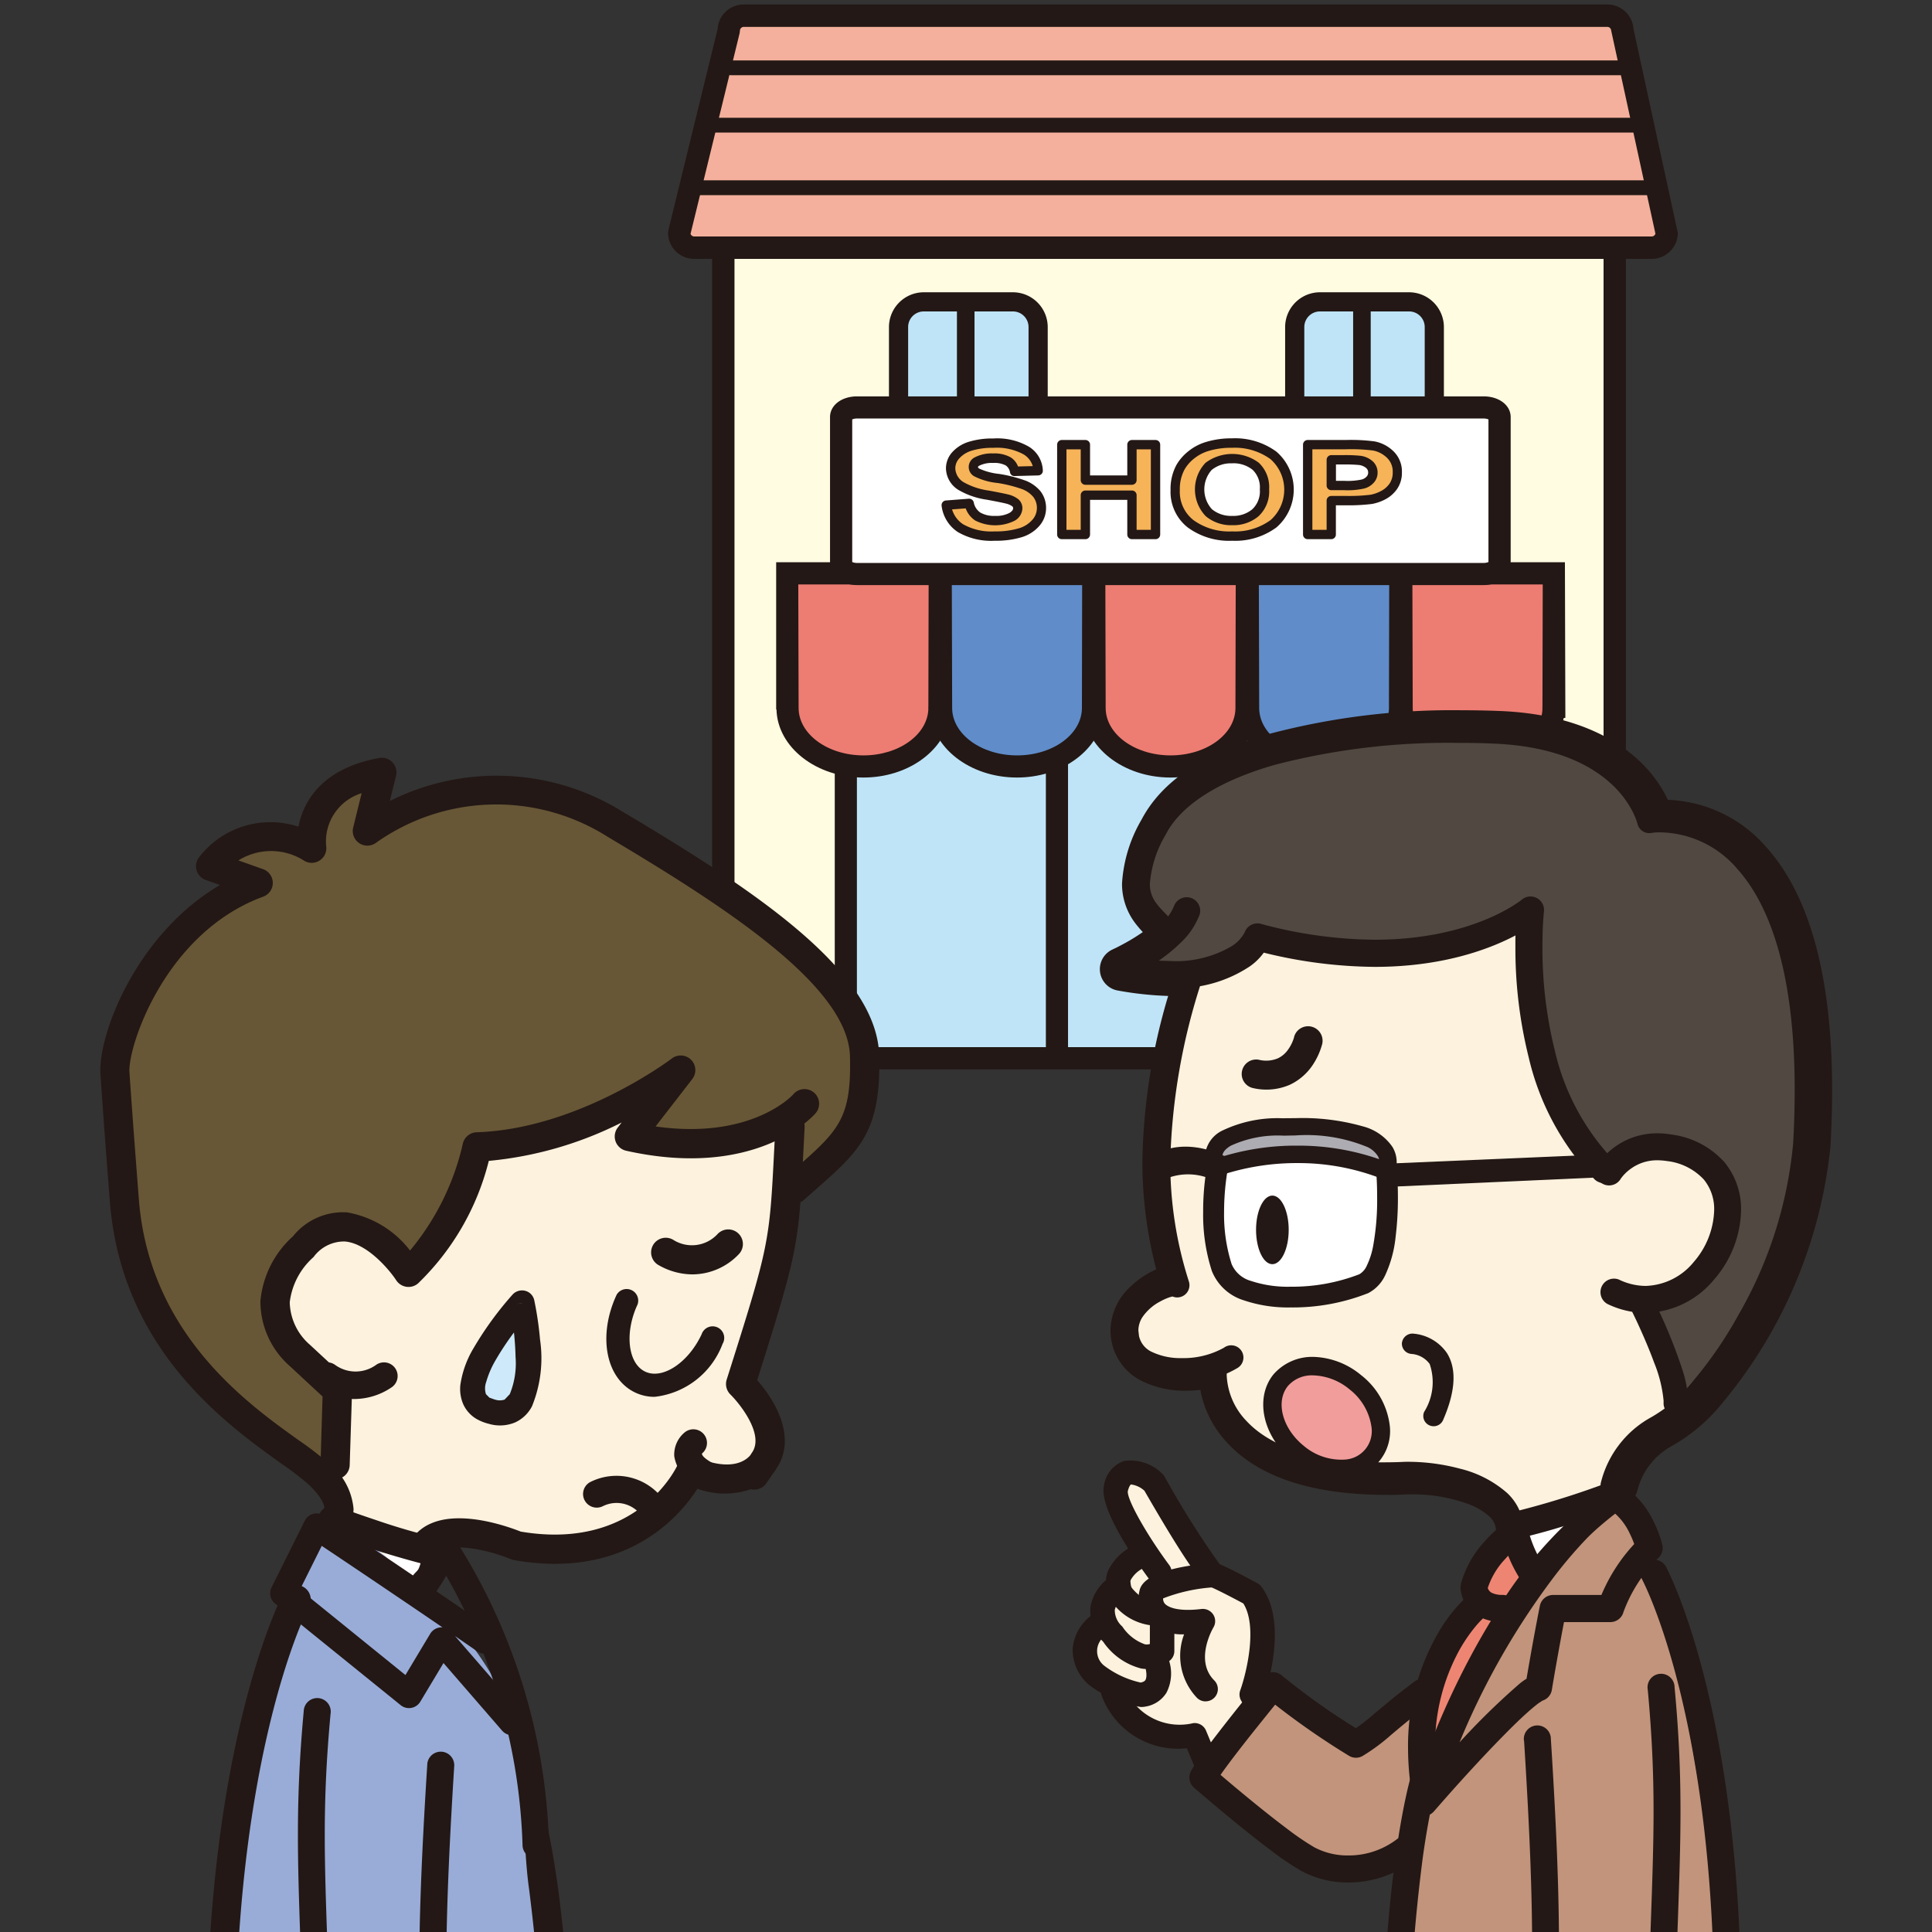
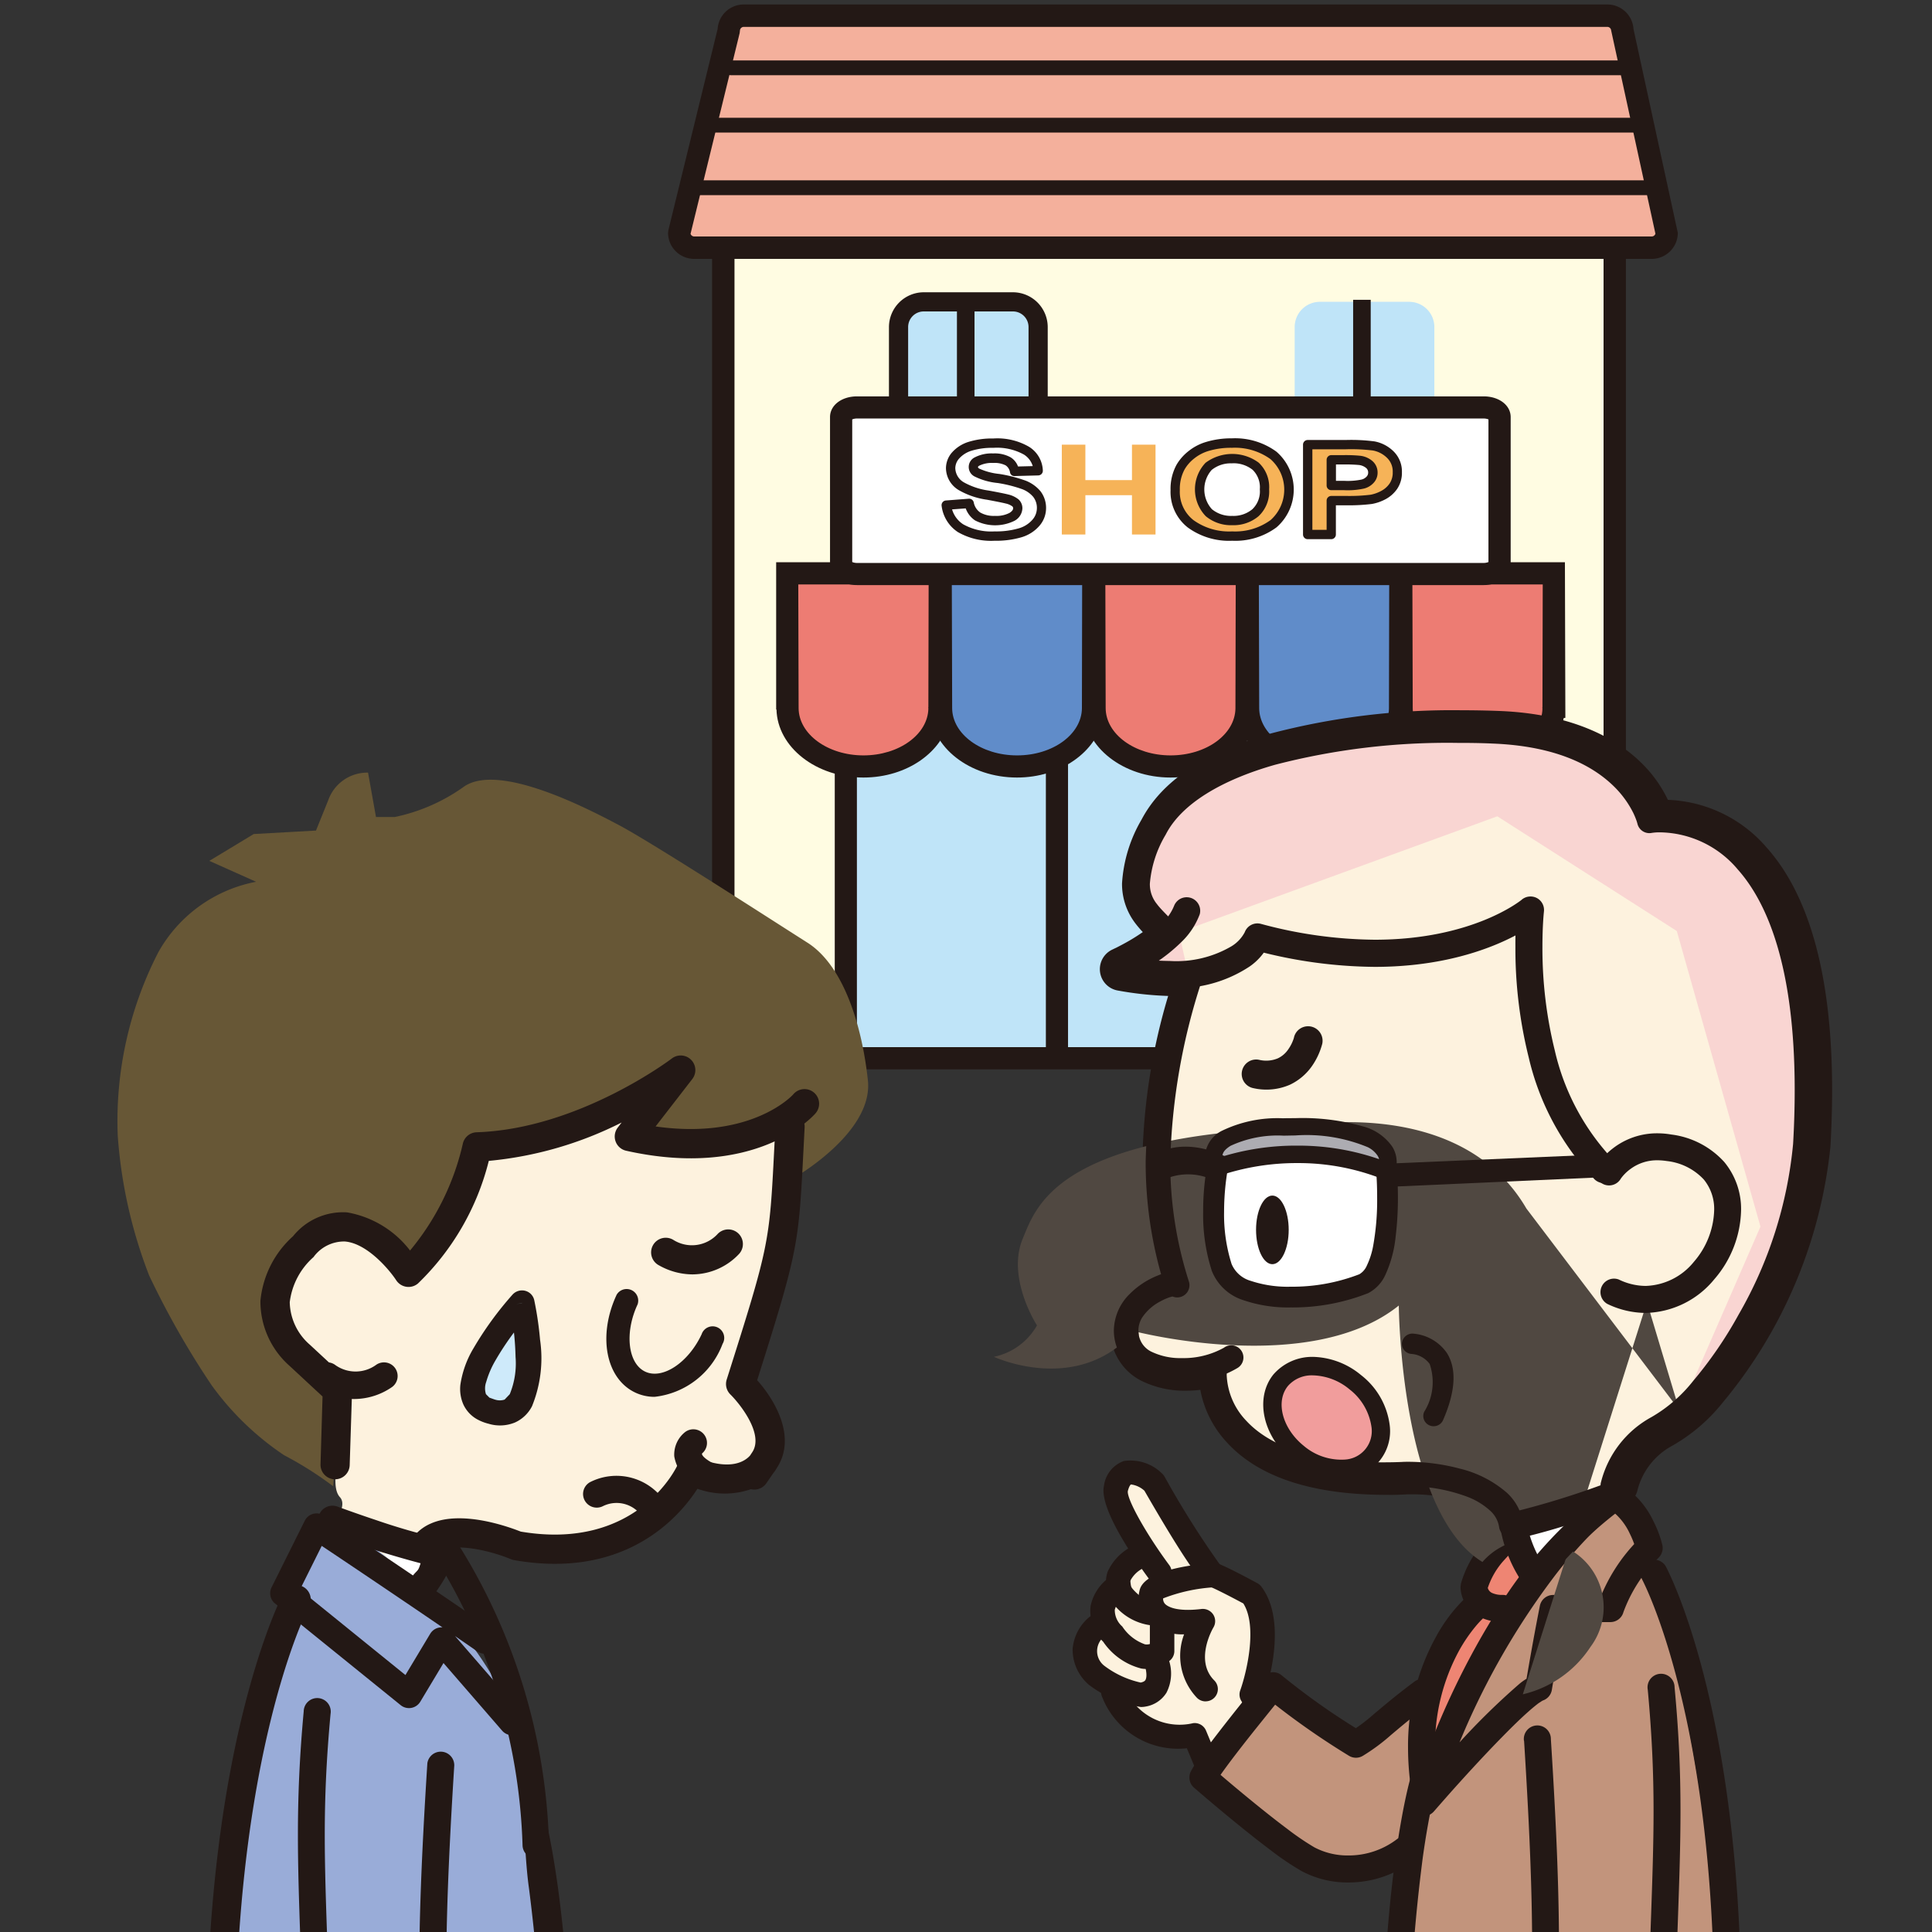
<svg xmlns="http://www.w3.org/2000/svg" width="100" height="100" viewBox="0 0 100 100">
  <rect x="0" y="0" width="100" height="100" fill="#333333" stroke="none" />
  <defs>
    <style>.a{fill:none;}.b{clip-path:url(#a);}.c{fill:#fffce2;}.d{fill:#231815;}.e{fill:#bfe4f8;}.f{fill:#ed7c73;}.g{fill:#608cc9;}.h{fill:#fff;}.i{fill:#f4b09c;}.j{fill:#f9d5d2;}.k{fill:#fdf2de;}.l{fill:#c2947c;}.m{fill:#ee8573;}.n{fill:#504841;}.o{fill:#adacb2;}.p{fill:#f19d9c;}.q{fill:#675736;}.r{fill:#ceeafa;}.s{fill:#99acd8;}.t{fill:#f6b358;}</style>
    <clipPath id="a">
      <rect class="a" x="5.074" width="89.853" height="100" />
    </clipPath>
  </defs>
  <title>img_ms-ippan02_01</title>
  <g class="b">
    <path class="c" d="M38.2,7.018H82.811a.768.768,0,0,1,.768.768V53.877a.765.765,0,0,1-.765.765H38.2a.765.765,0,0,1-.765-.765V7.783A.765.765,0,0,1,38.2,7.018Z" />
    <path class="d" d="M82.813,55.221H38.205a1.348,1.348,0,0,1-1.348-1.344V7.782a1.348,1.348,0,0,1,1.348-1.344H82.813a1.346,1.346,0,0,1,1.345,1.344v46.1A1.346,1.346,0,0,1,82.813,55.221ZM38.205,7.6a.187.187,0,0,0-.188.185v46.1a.185.185,0,0,0,.188.186H82.813A.185.185,0,0,0,83,53.877V7.782a.185.185,0,0,0-.186-.185Z" />
    <rect class="e" x="43.779" y="33.731" width="33.054" height="21.046" />
    <path class="d" d="M77.407,55.35h-34.2V33.158h34.2ZM44.353,54.2H76.259v-19.9H44.353Z" />
    <rect class="d" x="54.134" y="35.35" width="1.147" height="18.888" />
    <rect class="d" x="64.792" y="35.35" width="1.147" height="18.888" />
    <path class="f" d="M48.638,29.678H40.745v7.045l.031-.326a2.207,2.207,0,0,0-.016.245c0,1.675,1.76,3.03,3.931,3.03s3.932-1.355,3.932-3.03c0-.083.01.081,0,0l.015-.081Z" />
    <path class="d" d="M44.691,40.245c-2.45,0-4.449-1.571-4.5-3.52h-.017V29.1h9.04l.023,8.055-.086.013C48.826,38.909,46.95,40.245,44.691,40.245Zm-3.355-3.681c0,.027,0,.052,0,.079,0,1.354,1.506,2.456,3.358,2.456,1.836,0,3.333-1.084,3.358-2.423l-.006-.049.006-.036.014-6.34H41.319Z" />
    <path class="g" d="M56.584,29.678H48.692v7.045l.031-.326a2.207,2.207,0,0,0-.017.245c0,1.675,1.761,3.03,3.933,3.03s3.932-1.355,3.932-3.03c0-.083.007.081,0,0l.013-.081Z" />
    <path class="d" d="M52.639,40.245c-2.451,0-4.451-1.571-4.505-3.52h-.016V29.1h9.04l.014,8.072-.079.009C56.764,38.916,54.892,40.245,52.639,40.245Zm-3.356-3.681c0,.027,0,.052,0,.079,0,1.354,1.507,2.456,3.359,2.456S55.979,38.01,56,36.667l0-.045,0-.025.012-6.346H49.266Z" />
    <path class="f" d="M64.532,29.678H56.639v7.045l.028-.326c-.007.081-.015.162-.015.245,0,1.675,1.762,3.03,3.933,3.03s3.932-1.355,3.932-3.03c0-.083.009.081,0,0l.015-.081Z" />
    <path class="d" d="M60.585,40.245c-2.451,0-4.451-1.572-4.505-3.52h-.015V29.1h9.04L65.1,36.663v0l.027.507-.082.01C64.715,38.913,62.841,40.245,60.585,40.245Zm-3.356-3.69c0,.028,0,.057,0,.088,0,1.354,1.507,2.456,3.359,2.456s3.337-1.086,3.358-2.427l0-.05,0-.031.015-6.34H57.213Z" />
    <path class="g" d="M72.477,29.678H64.584v7.045l.031-.326a2.207,2.207,0,0,0-.016.245c0,1.675,1.76,3.03,3.932,3.03s3.933-1.355,3.933-3.03c0-.083.009.081,0,0l.013-.081Z" />
    <path class="d" d="M68.531,40.245c-2.45,0-4.45-1.571-4.5-3.52h-.016V29.1h9.04l.019,8.064-.083.01C72.662,38.913,70.788,40.245,68.531,40.245Zm-3.356-3.681c0,.027,0,.052,0,.079,0,1.354,1.506,2.456,3.358,2.456s3.338-1.086,3.359-2.427l0-.045,0-.03.013-6.346H65.158Z" />
    <path class="f" d="M80.424,29.678H72.531v7.045l.031-.326a2.207,2.207,0,0,0-.016.245c0,1.675,1.76,3.03,3.931,3.03s3.932-1.355,3.932-3.03c0-.083.011.081,0,0l.015-.081Z" />
    <path class="d" d="M76.477,40.245c-2.45,0-4.449-1.571-4.5-3.52h-.016V29.1H81l.023,8.055-.087.013C80.612,38.909,78.736,40.245,76.477,40.245Zm-3.355-3.681c0,.027,0,.052,0,.079,0,1.354,1.5,2.456,3.357,2.456,1.836,0,3.334-1.084,3.358-2.423l-.006-.049.006-.036.015-6.34H73.105Z" />
    <path class="e" d="M47.814,15.622H52.43a1.306,1.306,0,0,1,1.306,1.306v5.218a1.306,1.306,0,0,1-1.306,1.306H47.812a1.306,1.306,0,0,1-1.306-1.306V16.929A1.307,1.307,0,0,1,47.814,15.622Z" />
    <path class="d" d="M52.43,23.949H47.812a1.806,1.806,0,0,1-1.8-1.805V16.928a1.806,1.806,0,0,1,1.8-1.8H52.43a1.806,1.806,0,0,1,1.8,1.8v5.216A1.807,1.807,0,0,1,52.43,23.949ZM47.812,16.12a.808.808,0,0,0-.807.808v5.216a.809.809,0,0,0,.807.809H52.43a.809.809,0,0,0,.807-.809V16.928a.808.808,0,0,0-.807-.808Z" />
    <rect class="d" x="49.531" y="15.518" width="0.91" height="7.96" />
    <path class="e" d="M68.32,15.622h4.616a1.306,1.306,0,0,1,1.306,1.306v5.218a1.306,1.306,0,0,1-1.306,1.306H68.318a1.306,1.306,0,0,1-1.306-1.306V16.929A1.307,1.307,0,0,1,68.32,15.622Z" />
-     <path class="d" d="M72.936,23.949H68.318a1.807,1.807,0,0,1-1.8-1.805V16.928a1.806,1.806,0,0,1,1.8-1.8h4.618a1.806,1.806,0,0,1,1.8,1.8v5.216A1.806,1.806,0,0,1,72.936,23.949ZM68.318,16.12a.809.809,0,0,0-.807.808v5.216a.81.81,0,0,0,.807.809h4.618a.809.809,0,0,0,.807-.809V16.928a.808.808,0,0,0-.807-.808Z" />
    <rect class="d" x="70.038" y="15.518" width="0.91" height="7.96" />
    <path class="h" d="M77.616,29.209c0,.277-.37.5-.825.5H44.362c-.456,0-.825-.225-.825-.5V21.587c0-.273.369-.5.825-.5H76.791c.455,0,.825.225.825.5Z" />
    <path class="d" d="M76.792,30.284H44.362c-.8,0-1.4-.462-1.4-1.075V21.587c0-.611.6-1.071,1.4-1.071h32.43c.8,0,1.4.46,1.4,1.071v7.622C78.19,29.822,77.589,30.284,76.792,30.284ZM44.111,29.091a.636.636,0,0,0,.251.047h32.43a.649.649,0,0,0,.25-.047V21.708a.656.656,0,0,0-.25-.046H44.362a.639.639,0,0,0-.251.046Z" />
    <path class="i" d="M86.265,12.056a.774.774,0,0,1-.781.765H35.938a.775.775,0,0,1-.781-.765l2.564-10.48A.774.774,0,0,1,38.5.812H83.191a.775.775,0,0,1,.781.764Z" />
    <path class="d" d="M85.484,13.4H35.938a1.353,1.353,0,0,1-1.36-1.343l.016-.138L37.144,1.5A1.353,1.353,0,0,1,38.5.232H83.191A1.356,1.356,0,0,1,84.55,1.505l2.294,10.551A1.353,1.353,0,0,1,85.484,13.4ZM35.743,12.1a.2.2,0,0,0,.2.14H85.484a.2.2,0,0,0,.2-.145L83.393,1.576a.2.2,0,0,0-.2-.185H38.5a.2.2,0,0,0-.2.185l-.016.138Z" />
    <path class="d" d="M84.39,3.894H37.844a.383.383,0,1,1,0-.766H84.39a.383.383,0,0,1,0,.766Z" />
    <path class="d" d="M84.793,6.862h-48.3a.383.383,0,1,1,0-.765h48.3a.383.383,0,1,1,0,.765Z" />
    <path class="d" d="M85.6,10.1H36.09a.383.383,0,0,1,0-.766H85.6a.383.383,0,0,1,0,.766Z" />
    <path class="j" d="M91.144,44.168a6.624,6.624,0,0,0-4.964-2.349c-.045,0-.082,0-.125,0a6.152,6.152,0,0,0-1.36-2c-1.241-1.242-3.444-2.467-7.129-2.606-.624-.022-1.259-.036-1.9-.036A36.785,36.785,0,0,0,65.9,38.368c-2.913.838-5.329,2.142-6.438,4.251a7,7,0,0,0-.962,3.113,2.927,2.927,0,0,0,.615,1.818,8.131,8.131,0,0,0,.679.754,10.342,10.342,0,0,1-1.092.734c-.27.159-.509.283-.677.368l-.2.1-.065.031a.7.7,0,0,0,.168,1.322,16.3,16.3,0,0,0,2.854.276c.086,0,.161,0,.243-.008A32.22,32.22,0,0,0,59.554,60.1a21.361,21.361,0,0,0,.8,5.866c-.061.022-.117.037-.181.062a4.239,4.239,0,0,0-1.445.95,2.7,2.7,0,0,0-.827,1.893,2.625,2.625,0,0,0,.061.55v-.005a2.468,2.468,0,0,0,1.353,1.7,4.65,4.65,0,0,0,2.1.444,6.682,6.682,0,0,0,1.075-.1,4.954,4.954,0,0,0,1.336,2.928c1.268,1.378,3.65,2.564,7.968,2.561.347,0,.706-.01,1.078-.026l.287,0a8.687,8.687,0,0,1,3.066.558,3.75,3.75,0,0,1,1.144.7,1.438,1.438,0,0,1,.469.854.633.633,0,0,0,.712.544.7.7,0,0,0,.112-.038l1.478,1.342,3.331-3.42c.026.01.048.031.078.041a.634.634,0,0,0,.783-.435,4.063,4.063,0,0,1,1.952-2.574,8.737,8.737,0,0,0,2.557-2.173,24.28,24.28,0,0,0,5.48-13.027c.057-1.016.085-1.972.085-2.873,0-6.549-1.453-10.211-3.263-12.25" />
    <path class="d" d="M80.141,81.3a.421.421,0,0,1-.285-.111L78.544,80a1.039,1.039,0,0,1-.717-.213,1.06,1.06,0,0,1-.408-.7,1.031,1.031,0,0,0-.345-.609,3.39,3.39,0,0,0-1.009-.605,8.3,8.3,0,0,0-2.882-.526h-.022l-.282,0c-.371.017-.735.035-1.1.026-3.835,0-6.615-.908-8.262-2.7a5.462,5.462,0,0,1-1.389-2.736,5.688,5.688,0,0,1-.711.046,5.045,5.045,0,0,1-2.291-.49,2.9,2.9,0,0,1-1.57-1.961l-.006-.026a3,3,0,0,1-.07-.639,3.118,3.118,0,0,1,.948-2.191,4.643,4.643,0,0,1,1.419-.973A21.974,21.974,0,0,1,59.13,60.1a31.548,31.548,0,0,1,1.334-8.55,17.574,17.574,0,0,1-2.61-.281,1.121,1.121,0,0,1-.267-2.125l.249-.121c.156-.08.388-.2.648-.352.221-.129.448-.275.667-.426-.125-.135-.252-.28-.375-.441a3.343,3.343,0,0,1-.7-2.077,7.419,7.419,0,0,1,1.008-3.3c1.059-2.013,3.25-3.472,6.7-4.464a36.982,36.982,0,0,1,9.887-1.2c.644,0,1.285.012,1.913.036,4.024.152,6.253,1.568,7.414,2.728A6.726,6.726,0,0,1,86.33,41.4a7.077,7.077,0,0,1,5.13,2.49c2.236,2.518,3.37,6.735,3.37,12.531,0,.912-.029,1.887-.085,2.9a24.625,24.625,0,0,1-5.58,13.279,9.076,9.076,0,0,1-2.693,2.278,3.634,3.634,0,0,0-1.731,2.311,1.069,1.069,0,0,1-1.147.758l-3.15,3.236A.423.423,0,0,1,80.141,81.3Zm-1.478-2.173a.423.423,0,0,1,.284.093l1.176,1.067,3.045-3.128a.425.425,0,0,1,.451-.1.919.919,0,0,1,.113.057c.04.013.162-.061.2-.174A4.482,4.482,0,0,1,86.1,74.11a8.258,8.258,0,0,0,2.422-2.07A24.068,24.068,0,0,0,93.9,59.266c.056-.994.084-1.952.084-2.848,0-5.583-1.062-9.61-3.156-11.969h0a6.234,6.234,0,0,0-4.645-2.206l-.108,0a.4.4,0,0,1-.41-.262A5.738,5.738,0,0,0,84.4,40.126c-1.054-1.054-3.1-2.34-6.846-2.482-.618-.022-1.249-.035-1.882-.035a36.152,36.152,0,0,0-9.654,1.166c-3.214.925-5.235,2.246-6.179,4.041a6.653,6.653,0,0,0-.914,2.917,2.508,2.508,0,0,0,.527,1.558,6.91,6.91,0,0,0,.56.628l.089.092a.425.425,0,0,1-.047.63,11,11,0,0,1-1.137.763c-.276.163-.523.29-.7.379l-.2.1c-.185.086-.25.2-.236.324a.273.273,0,0,0,.222.231,16.013,16.013,0,0,0,2.784.271l.174-.006a.5.5,0,0,1,.377.159.432.432,0,0,1,.1.379A31.77,31.77,0,0,0,59.977,60.1a21.107,21.107,0,0,0,.786,5.751.424.424,0,0,1-.263.513l-.326-.336.157.394a3.811,3.811,0,0,0-1.3.852,2.289,2.289,0,0,0-.7,1.6,2.153,2.153,0,0,0,.045.43l.007.031a2.046,2.046,0,0,0,1.128,1.408,4.2,4.2,0,0,0,1.91.4,6.136,6.136,0,0,0,1.006-.1.414.414,0,0,1,.329.084.424.424,0,0,1,.162.3,4.516,4.516,0,0,0,1.226,2.675c1.46,1.587,4.1,2.425,7.64,2.425.394,0,.7-.009,1.075-.025l.3,0a10.052,10.052,0,0,1,3.232.59,4.141,4.141,0,0,1,1.276.78,1.859,1.859,0,0,1,.6,1.1.213.213,0,0,0,.081.142.192.192,0,0,0,.154.04A.611.611,0,0,1,78.663,79.131Z" />
    <path class="k" d="M62.717,91.611l3.266-2L64.929,87.5a4.091,4.091,0,0,0,.739-3.269c-.528-1.581-.948-2.108-1.792-2.425a8.645,8.645,0,0,1-2.214-2l-1.688-2.846s-1.475-1.37-1.687-.635a4.708,4.708,0,0,0,0,1.793l.95,2.213s-1.052.634-1.158,1.159a5.376,5.376,0,0,0-.106.95.855.855,0,0,0-.843.738,2.7,2.7,0,0,0,.1,1.268.534.534,0,0,0-.736.419c-.106.631-.212,1.056.316,1.582A12.036,12.036,0,0,0,58.079,87.5a1.945,1.945,0,0,0,.632,1.371,3.163,3.163,0,0,0,1.687.84,5.212,5.212,0,0,0,1.581-.1l.632,1.472" />
    <path class="d" d="M65.773,90.031a.632.632,0,0,1-.548-.315l-.982-1.689a.633.633,0,0,1-.049-.532c.309-.863.917-3.3.161-4.5-.622-.335-1.5-.787-1.734-.867s-.643-.214-3.386-4.969a1.279,1.279,0,0,0-.694-.324c-.017,0-.1.083-.166.349-.048.424.953,2.217,2.145,3.825a.634.634,0,0,1-1.018.756c-.8-1.084-2.645-3.731-2.356-4.889a1.564,1.564,0,0,1,1.028-1.255,2.32,2.32,0,0,1,1.983.658.623.623,0,0,1,.122.153,47.035,47.035,0,0,0,2.851,4.534c.528.211,1.715.852,1.963.987a.634.634,0,0,1,.2.177c1.247,1.667.489,4.55.185,5.51l.838,1.44a.634.634,0,0,1-.229.866A.627.627,0,0,1,65.773,90.031Z" />
    <path class="d" d="M62.4,88.063a.628.628,0,0,1-.447-.186,3.154,3.154,0,0,1-.665-3.284,2.631,2.631,0,0,1-1.918-.711,1.686,1.686,0,0,1-.4-1.5c.058-.288.234-1.167,3.8-1.488a.633.633,0,1,1,.114,1.261,8.7,8.7,0,0,0-2.681.577.386.386,0,0,0,.1.287c.1.1.51.428,1.885.262a.644.644,0,0,1,.607.285.634.634,0,0,1,.011.671c-.039.068-.989,1.709.044,2.741a.634.634,0,0,1-.448,1.083Z" />
    <path class="d" d="M59.589,84.128a2.921,2.921,0,0,1-2.062-1.251,1.78,1.78,0,0,1-.2-1.513,2.725,2.725,0,0,1,1.454-1.407.634.634,0,0,1,.489,1.169,1.509,1.509,0,0,0-.746.656.484.484,0,0,0,.07.418c.132.174.608.66.992.66a.634.634,0,0,1,0,1.268Z" />
    <path class="d" d="M59.357,86.386a1.81,1.81,0,0,1-.283-.023A3.4,3.4,0,0,1,57.1,84.976a2.212,2.212,0,0,1-.651-1.85,2.423,2.423,0,0,1,1.134-1.585.634.634,0,0,1,.641,1.094,1.159,1.159,0,0,0-.523.689,1.13,1.13,0,0,0,.389.864,2.322,2.322,0,0,0,1.177.923.584.584,0,0,0,.25-.017v-1.18a.634.634,0,1,1,1.267,0V85.46a.634.634,0,0,1-.244.5A1.914,1.914,0,0,1,59.357,86.386Z" />
    <path class="d" d="M59.048,88.354a5.979,5.979,0,0,1-2.621-1.1.682.682,0,0,1-.1-.079,2.392,2.392,0,0,1-.807-1.839,2.417,2.417,0,0,1,.859-1.634.634.634,0,0,1,.8.987.956.956,0,0,0,0,1.546,4.851,4.851,0,0,0,1.862.854c.19-.039.232-.109.246-.132.03-.049.115-.246-.031-.758a.634.634,0,0,1,1.219-.347,2.176,2.176,0,0,1-.1,1.764,1.571,1.571,0,0,1-1.083.716A1.2,1.2,0,0,1,59.048,88.354Z" />
    <path class="d" d="M62.542,92.138a.635.635,0,0,1-.586-.39l-.524-1.258a4.22,4.22,0,0,1-4.414-2.732.634.634,0,0,1,1.208-.384A3.061,3.061,0,0,0,61.76,89.19a.637.637,0,0,1,.663.385l.7,1.685a.634.634,0,0,1-.584.878Z" />
    <path class="l" d="M73.7,92.817c.172-.387,4.091-10.713,9.592-15.375,0,0,2.259.7,2.4,2.54v1.692s4.089,15.137,3.385,26.98c0,0-14.391,1.556-16.932-.419,0,0,.42-12.874,1.553-15.418" />
    <path class="l" d="M73.276,87.881s.141,6.778-.424,8.043c0,0-2.682,1.411-3.666,1.131S62.4,92.009,62.4,92.009l3.385-4.657,4.1,2.925Z" />
    <path class="m" d="M78.354,79.7l.847,2.116s-4.795,8.75-5.362,10.162c0,0-.7-5.5,2.537-9.03A3.15,3.15,0,0,1,78.354,79.7" />
    <path class="d" d="M84.989,81.73l0,.01c.175.333,3.735,7.277,3.738,22.43q0,2.193-.106,4.619l.7.031-.056-.7-2.5.192a.7.7,0,0,0,.107,1.394l2.5-.194a.7.7,0,0,0,.643-.664c.073-1.639.108-3.2.108-4.681,0-15.871-3.859-23.016-3.914-23.112a.7.7,0,0,0-1.225.672" />
    <path class="d" d="M73.017,91.985C73,92.056,71.5,97.022,71.5,108.592v.162a.7.7,0,0,0,.653.693s.96.066,2.146.167,2.595.243,3.448.387a.7.7,0,1,0,.231-1.378c-1.865-.31-5.718-.569-5.732-.569l-.047.7.7-.006v-.152a90.361,90.361,0,0,1,.74-12.422c.182-1.314.368-2.267.5-2.888.071-.31.125-.538.165-.685l.043-.162.011-.046a.7.7,0,0,0-1.335-.4" />
    <path class="d" d="M78.886,90.1c.322,5.12.418,8.161.418,10.886,0,1.868-.046,3.593-.09,5.75a.7.7,0,0,0,.559.7,21.682,21.682,0,0,0,3.727.386,6.034,6.034,0,0,0,2.788-.521.7.7,0,0,0,.36-.6c.093-5.926.334-9.434.334-12.956,0-2-.078-3.992-.306-6.409a.7.7,0,1,0-1.388.127c.22,2.379.3,4.321.3,6.282,0,3.455-.241,6.98-.335,12.933l.7.013-.337-.613a4.875,4.875,0,0,1-2.113.351,17.915,17.915,0,0,1-2.358-.181c-.328-.045-.6-.091-.8-.122s-.3-.054-.3-.054l-.14.682.7.015c.045-2.146.089-3.885.089-5.777,0-2.76-.094-5.838-.421-10.972a.7.7,0,1,0-1.393.086" />
    <path class="d" d="M77.69,78.975a7.24,7.24,0,0,0-.872.839,5.362,5.362,0,0,0-1.2,2.154l-.022.171a1.767,1.767,0,0,0,.3.945,1.822,1.822,0,0,0,.711.618,2.582,2.582,0,0,0,1.173.25.7.7,0,0,0,0-1.4,1.256,1.256,0,0,1-.55-.1.415.415,0,0,1-.212-.226l-.026-.094,0-.016-.3.019h.3V82.12l-.3.019h-.4l.678.172a3.989,3.989,0,0,1,.9-1.577,6.789,6.789,0,0,1,.484-.488l.147-.128.035-.028.009,0a.7.7,0,0,0-.852-1.112" />
    <path class="d" d="M75.827,82.731a8.212,8.212,0,0,0-1.5,1.989,11.683,11.683,0,0,0-1.447,5.768,14.426,14.426,0,0,0,.115,1.787.7.7,0,0,0,1.385-.174,13.134,13.134,0,0,1-.1-1.613A10.267,10.267,0,0,1,75.542,85.4a8.179,8.179,0,0,1,.859-1.248c.115-.137.21-.237.272-.3l.069-.07.013-.011-.02-.025.02.025-.02-.025.02.025a.7.7,0,1,0-.928-1.045" />
    <path class="d" d="M73.172,87.069c-1,.748-1.6,1.268-2.071,1.662a9.412,9.412,0,0,1-1.276.95l.359.595.36-.595-.4-.253a35.859,35.859,0,0,1-3.8-2.709.675.675,0,0,0-.513-.162.686.686,0,0,0-.478.253s-.806.979-1.665,2.068c-.431.547-.875,1.119-1.242,1.614-.183.246-.349.475-.484.671a5.167,5.167,0,0,0-.325.525.7.7,0,0,0,.167.843s.981.853,2.159,1.813c.59.481,1.227.987,1.819,1.432a14.575,14.575,0,0,0,1.581,1.066,5.042,5.042,0,0,0,2.419.595,5.537,5.537,0,0,0,3.409-1.159.7.7,0,0,0-.87-1.094,4.119,4.119,0,0,1-2.539.854,3.67,3.67,0,0,1-1.748-.419,13.744,13.744,0,0,1-1.413-.962c-.856-.64-1.836-1.438-2.6-2.076s-1.3-1.105-1.3-1.105l-.459.53.622.308c.025-.047.112-.188.231-.36.423-.62,1.261-1.7,1.984-2.6s1.333-1.655,1.336-1.656l-.542-.443-.449.534a39.894,39.894,0,0,0,4.38,3.091.693.693,0,0,0,.719,0A10.067,10.067,0,0,0,72,89.8c.478-.4,1.042-.886,2.008-1.61a.7.7,0,1,0-.837-1.119" />
    <path class="d" d="M83.512,77.405l-.406-.567c-.09.061-6.308,4.547-10.085,16.254a.7.7,0,0,0,1.192.672s.3-.344.766-.873c.7-.789,1.786-1.983,2.786-3,.5-.511.981-.98,1.375-1.325.195-.174.37-.314.5-.412l.168-.109.042-.025h.011l-.021-.05.016.05h0l-.021-.05.016.05a.7.7,0,0,0,.472-.549s.091-.556.231-1.345.325-1.809.51-2.733l-.685-.134v.7h2.977a.7.7,0,0,0,.666-.492l0-.006a7.6,7.6,0,0,1,1.828-2.835.71.71,0,0,0,.194-.656,5.74,5.74,0,0,0-.447-1.2A4.591,4.591,0,0,0,83.86,76.8a.691.691,0,0,0-.754.036l.406.567-.352.605a3.208,3.208,0,0,1,1.2,1.376,4.785,4.785,0,0,1,.263.641l.058.189.01.044,0,.006.681-.152-.485-.5A8.958,8.958,0,0,0,82.7,83.047l.667.208v-.7H80.388a.7.7,0,0,0-.685.563c-.375,1.878-.747,4.116-.749,4.121l.689.114-.22-.664a2.832,2.832,0,0,0-.788.475,37.013,37.013,0,0,0-3.4,3.366c-1.144,1.244-2.074,2.315-2.077,2.319l.528.457.665.214a38.469,38.469,0,0,1,6.2-12.056,23.678,23.678,0,0,1,2.43-2.684c.305-.285.545-.491.708-.622l.182-.146.043-.031.01-.006-.407-.569-.352.605Z" />
    <path class="k" d="M83.245,77.434a4.511,4.511,0,0,1,3.616-4.169l4.26-9.775-4.329-15.3L77.5,42.252,61.02,48.26l.487,2.167s-3.215,8.17-.7,15.711c0,0-3.281,1.047-2.792,3.147s4.748,1.6,4.748,1.6c.979,2.862,1.885,4.961,7.613,5.455s6.781-.218,7.9,3.068l1.615,1.469Z" />
-     <path class="n" d="M85.246,67.4l1.675,5.586c5.683-6.146,6.984-9.868,6.427-20.3s-7.916-10.434-7.916-10.434c-3.577-6.131-12.409-4.171-12.409-4.171-11.921.556-12.959,4.05-13.658,5.728-.853,2.049.736,4.493.736,4.493a3.337,3.337,0,0,1-2.228,1.626s4.334,2.03,7.264-1.323c0,0,9.081,2.372,13.692-1.331,0,0,.069,10.688,4.329,13.273a3.5,3.5,0,0,1,4.541-.632,3.424,3.424,0,0,1,1.049,5.031,5.751,5.751,0,0,1-3.5,2.451" />
+     <path class="n" d="M85.246,67.4l1.675,5.586s-7.916-10.434-7.916-10.434c-3.577-6.131-12.409-4.171-12.409-4.171-11.921.556-12.959,4.05-13.658,5.728-.853,2.049.736,4.493.736,4.493a3.337,3.337,0,0,1-2.228,1.626s4.334,2.03,7.264-1.323c0,0,9.081,2.372,13.692-1.331,0,0,.069,10.688,4.329,13.273a3.5,3.5,0,0,1,4.541-.632,3.424,3.424,0,0,1,1.049,5.031,5.751,5.751,0,0,1-3.5,2.451" />
    <path class="d" d="M83.889,61.013l-.127-.078.124.081,0,0-.127-.078.124.081a2.216,2.216,0,0,1,.508-.511,2.3,2.3,0,0,1,1.393-.452,3.309,3.309,0,0,1,.494.04,3.07,3.07,0,0,1,1.909.953,2.4,2.4,0,0,1,.538,1.588,4.26,4.26,0,0,1-1.048,2.672,3.336,3.336,0,0,1-2.5,1.25,3.217,3.217,0,0,1-1.387-.331.7.7,0,0,0-.6,1.26,4.61,4.61,0,0,0,1.985.469,4.719,4.719,0,0,0,3.553-1.738,5.637,5.637,0,0,0,1.39-3.582,3.808,3.808,0,0,0-.872-2.494,4.436,4.436,0,0,0-2.743-1.421,4.2,4.2,0,0,0-.725-.062,3.723,3.723,0,0,0-2.322.8,3.5,3.5,0,0,0-.771.832.7.7,0,0,0,1.2.728Z" />
    <path class="d" d="M83.486,60.017a12.175,12.175,0,0,1-3.008-5.635A22.009,22.009,0,0,1,79.836,49c0-.563.019-1.025.039-1.341.009-.159.021-.281.027-.363l.012-.119a.7.7,0,0,0-.365-.694.708.708,0,0,0-.781.081l.031.038-.029-.038h0l.031.038-.029-.038c-.076.061-2.567,2.076-7.611,2.076a23.125,23.125,0,0,1-5.9-.822.7.7,0,0,0-.837.444l.277.1-.272-.114-.005.015.277.1-.272-.114a1.869,1.869,0,0,1-.688.73,5.635,5.635,0,0,1-3.2.76,15.067,15.067,0,0,1-2.614-.257l-.122.689.29.636a13.509,13.509,0,0,0,1.7-.961,8.675,8.675,0,0,0,1.329-1.063,3.875,3.875,0,0,0,.974-1.46.7.7,0,0,0-1.325-.444,2.5,2.5,0,0,1-.635.913,8.635,8.635,0,0,1-1.686,1.247c-.27.159-.508.284-.676.368l-.2.1-.065.031a.7.7,0,0,0,.166,1.322,16.311,16.311,0,0,0,2.858.276,6.79,6.79,0,0,0,4.139-1.106,2.991,2.991,0,0,0,1.065-1.3l-.659-.23-.179.675a24.453,24.453,0,0,0,6.257.87c5.6,0,8.425-2.333,8.511-2.406l-.45-.533-.7-.078A19.587,19.587,0,0,0,78.437,49a23.3,23.3,0,0,0,.688,5.728A13.553,13.553,0,0,0,82.5,61.007a.7.7,0,1,0,.987-.99" />
    <path class="h" d="M62.947,60.36s5.034-1.692,8.835.425c0,0,1.312,6.038-2.619,6.208s-6.216.342-6.259-4.3Z" />
    <path class="o" d="M62.865,60.484s-.888-1.647,1.944-1.941,6.894-.469,7.058,1.941l-.337.05a13.143,13.143,0,0,0-8.665-.05" />
    <path class="d" d="M62.947,60.444l.165.417.066-.025a12.447,12.447,0,0,1,3.991-.635,11.823,11.823,0,0,1,4.406.832.45.45,0,0,0,.566-.2,1.549,1.549,0,0,0,.151-.677,1.518,1.518,0,0,0-.225-.8A2.662,2.662,0,0,0,70.54,58.3a11.431,11.431,0,0,0-3.517-.424c-.2,0-.4,0-.619.006a6.6,6.6,0,0,0-3.176.656,1.588,1.588,0,0,0-.864,1.371,1.524,1.524,0,0,0,.2.763.447.447,0,0,0,.55.189l-.165-.417.385-.23-.125.075.13-.069-.005-.006-.125.075.13-.069a.67.67,0,0,1-.077-.311c.013-.17.029-.348.429-.6a5.781,5.781,0,0,1,2.737-.528c.206,0,.406-.009.6-.009a8.255,8.255,0,0,1,3.774.609,1.3,1.3,0,0,1,.5.435.614.614,0,0,1,.1.337l-.032.2-.018.052.4.211.168-.418a12.748,12.748,0,0,0-4.743-.9,13.057,13.057,0,0,0-4.387.72l.165.418.385-.23Z" />
    <path class="d" d="M62.45,60.521a13.232,13.232,0,0,0-.175,2.2,9.467,9.467,0,0,0,.448,3.058A2.591,2.591,0,0,0,64.367,67.3a7.133,7.133,0,0,0,2.43.373,10.617,10.617,0,0,0,4.022-.741A1.98,1.98,0,0,0,71.7,66a6.209,6.209,0,0,0,.537-1.983A16.393,16.393,0,0,0,72.356,62c0-.778-.043-1.337-.045-1.346a.538.538,0,0,0-1.072.082s.009.128.021.352.021.543.021.912a13.308,13.308,0,0,1-.209,2.5,4,4,0,0,1-.324,1.006.952.952,0,0,1-.389.449A9.625,9.625,0,0,1,66.8,66.6a6.029,6.029,0,0,1-2.052-.3,1.529,1.529,0,0,1-1-.873,8.483,8.483,0,0,1-.39-2.7,13.252,13.252,0,0,1,.08-1.438c.02-.179.041-.323.054-.422l.022-.144a.537.537,0,1,0-1.057-.193" />
    <path class="d" d="M65.013,63.655c0,.981.378,1.779.844,1.779s.846-.8.846-1.779-.38-1.772-.846-1.772-.844.795-.844,1.772" />
    <path class="d" d="M63.361,61.438a3,3,0,0,0-3.739,0l-.086-1.524c1.775-1.266,3.991,0,3.991,0Z" />
    <polygon class="d" points="72.158 60.215 82.505 59.771 82.992 60.932 72.074 61.422 72.158 60.215" />
    <path class="d" d="M60.982,50.413A33.789,33.789,0,0,0,59.3,60.1a21.272,21.272,0,0,0,1.023,6.6.634.634,0,0,0,.8.412.633.633,0,0,0,.408-.8.675.675,0,0,0-.2-.3.73.73,0,0,0-.325-.164l-.224-.026a2.482,2.482,0,0,0-.859.2,4.264,4.264,0,0,0-1.445.95,2.7,2.7,0,0,0-.825,1.893,2.542,2.542,0,0,0,.06.549v0a2.463,2.463,0,0,0,1.351,1.7,4.658,4.658,0,0,0,2.1.444,5.443,5.443,0,0,0,2.884-.748.632.632,0,1,0-.7-1.05,4.306,4.306,0,0,1-2.18.535,3.439,3.439,0,0,1-1.523-.309,1.184,1.184,0,0,1-.69-.834v0l-.032-.283a1.276,1.276,0,0,1,.213-.7,2.541,2.541,0,0,1,.922-.808,3.026,3.026,0,0,1,.49-.218l.173-.047.053-.007.012,0v-.353l-.121.327.121.026v-.353l-.121.327.189-.5-.355.405.166.1.189-.5-.355.405.381-.436-.55.178a.574.574,0,0,0,.169.258l.381-.436-.55.178a.633.633,0,0,0,1.206-.387,20.123,20.123,0,0,1-.963-6.22A32.533,32.533,0,0,1,62.2,50.774a.636.636,0,0,0-.426-.789.629.629,0,0,0-.785.428Z" />
    <path class="d" d="M62.228,71.081l0,.1a4.882,4.882,0,0,0,1.353,3.211c1.268,1.378,3.65,2.564,7.969,2.561.346,0,.7-.01,1.077-.026l.288,0a8.685,8.685,0,0,1,3.065.558,3.7,3.7,0,0,1,1.141.7,1.428,1.428,0,0,1,.472.854.632.632,0,1,0,1.253-.171,2.726,2.726,0,0,0-.847-1.6,5.767,5.767,0,0,0-2.431-1.25,10.5,10.5,0,0,0-2.653-.356c-.118,0-.231,0-.343.008-.354.016-.694.02-1.022.02-4.107,0-6.07-1.1-7.04-2.148a3.635,3.635,0,0,1-1.016-2.355v-.02l-.2-.007.2.017v-.01l-.2-.007.2.017a.632.632,0,1,0-1.261-.091Z" />
    <path class="d" d="M84.083,77.065a4.061,4.061,0,0,1,1.951-2.573,8.732,8.732,0,0,0,2.558-2.174,24.283,24.283,0,0,0,5.479-13.026c.059-1.017.085-1.974.085-2.875,0-6.547-1.451-10.209-3.261-12.249a6.619,6.619,0,0,0-4.964-2.348,3.921,3.921,0,0,0-.679.048l.113.624.618-.137a5.587,5.587,0,0,0-1.537-2.528C83.205,38.584,81,37.359,77.317,37.22c-.625-.021-1.261-.036-1.9-.036a36.775,36.775,0,0,0-9.769,1.183c-2.915.839-5.331,2.144-6.438,4.253a6.981,6.981,0,0,0-.962,3.113,2.914,2.914,0,0,0,.613,1.818c.343.447.719.766,1,1.086a.633.633,0,1,0,.951-.835c-.358-.4-.71-.712-.935-1.015a1.613,1.613,0,0,1-.36-1.054,5.883,5.883,0,0,1,.82-2.534c.806-1.588,2.893-2.829,5.661-3.615a35.522,35.522,0,0,1,9.423-1.132c.624,0,1.24.006,1.849.035,3.435.137,5.269,1.23,6.286,2.236a5.123,5.123,0,0,1,.984,1.357,4.078,4.078,0,0,1,.174.422l.032.106.005.02.111-.028-.111.027h0l.111-.028-.111.027a.634.634,0,0,0,.732.487l-.019-.1.017.1h0l-.019-.1.017.1a2.69,2.69,0,0,1,.453-.031,5.353,5.353,0,0,1,4.017,1.924c1.523,1.712,2.944,5.032,2.944,11.409,0,.876-.025,1.81-.083,2.8a21.724,21.724,0,0,1-2.823,8.834,21.119,21.119,0,0,1-2.355,3.435,7.54,7.54,0,0,1-2.153,1.865,5.315,5.315,0,0,0-2.61,3.36.632.632,0,1,0,1.215.35" />
-     <path class="d" d="M84.492,67.922s.1.2.256.533c.23.5.581,1.282.865,2.063a6.938,6.938,0,0,1,.494,1.978l0,.109a.633.633,0,0,0,1.26.113l.01-.222a5.783,5.783,0,0,0-.289-1.574,26.672,26.672,0,0,0-1.461-3.567.633.633,0,1,0-1.131.567" />
    <polygon class="h" points="78.354 79.134 79.342 81.532 81.879 77.863 78.354 79.134" />
    <path class="d" d="M83.5,76.64s-.216.081-.572.208a43.536,43.536,0,0,1-4.719,1.44.7.7,0,0,0-.556.772,7.25,7.25,0,0,0,1.26,3.014.7.7,0,0,0,1.146-.8,6.537,6.537,0,0,1-.849-1.7c-.07-.222-.116-.4-.141-.525l-.025-.136-.006-.026-.692.084.136.684a32.972,32.972,0,0,0,3.483-1c1.126-.378,2.015-.706,2.019-.708A.7.7,0,1,0,83.5,76.64Z" />
    <path class="d" d="M66.974,53.7l.077.019-.075-.019h0l.077.019-.075-.019a2.1,2.1,0,0,1-.3.617,1.345,1.345,0,0,1-.534.461,1.564,1.564,0,0,1-.981.076.748.748,0,1,0-.288,1.469,3.044,3.044,0,0,0,1.9-.182,2.914,2.914,0,0,0,1.124-.95,3.635,3.635,0,0,0,.538-1.153.75.75,0,1,0-1.462-.338" />
    <path class="p" d="M70.15,71.543c1.317,1.067,1.713,2.753.892,3.763s-2.551.968-3.866-.1-1.712-2.75-.891-3.765,2.553-.966,3.865.1" />
    <path class="d" d="M69.364,76.516a4.012,4.012,0,0,1-2.489-.939c-1.515-1.228-1.946-3.219-.962-4.436a2.658,2.658,0,0,1,2.133-.907,4.034,4.034,0,0,1,2.4.939,3.9,3.9,0,0,1,1.481,2.565A2.428,2.428,0,0,1,69.694,76.5,3.284,3.284,0,0,1,69.364,76.516Zm-1.405-5.327a1.63,1.63,0,0,0-1.3.554c-.652.807-.284,2.2.822,3.092a3,3,0,0,0,2.118.713,1.473,1.473,0,0,0,1.385-1.711,2.989,2.989,0,0,0-1.131-1.923h0a3.082,3.082,0,0,0-1.827-.723Z" />
    <path class="d" d="M78.313,83.831A.629.629,0,0,1,78,83.749a.636.636,0,0,1-.242-.865,22.161,22.161,0,0,1,5.41-5.805.636.636,0,0,1,.753,1.024,21.234,21.234,0,0,0-5.055,5.4A.636.636,0,0,1,78.313,83.831Z" />
    <path class="d" d="M74.2,73.821a.509.509,0,0,1-.211-.044.528.528,0,0,1-.274-.7A2.9,2.9,0,0,0,74,70.6a1.281,1.281,0,0,0-.938-.52.533.533,0,0,1-.5-.554.551.551,0,0,1,.547-.5,2.347,2.347,0,0,1,1.784,1.008c.514.818.447,1.985-.2,3.47A.528.528,0,0,1,74.2,73.821Z" />
    <path class="k" d="M40.954,58.112s-.844,7.366-1.3,9.209a26.329,26.329,0,0,1-1.481,4.028,3.564,3.564,0,0,1,1.669,2.124c.178,1.264,1.044,2.7-.681,2.763a12.488,12.488,0,0,1-3.107-.28,14.521,14.521,0,0,1-3.385,2.828c-2.643,1.789-3.911.986-6.04.7s-3.455-.851-4.14-.047a4.611,4.611,0,0,0-.8,2.247l-5.124-2s1.606-1.556,1.03-2.19.108-2.416-.009-3.909-4.321-2.294-4.672-4.82,2.339-7.484,3.429-8.922,9.015-6.811,12.06-7.281,9.377-.368,10.528.9,2.027,4.653,2.027,4.653" />
    <path class="q" d="M19.05,39.991a2.144,2.144,0,0,0-2.066,1.443l-.629,1.556-3.221.179c-1.435.869-2.3,1.389-2.3,1.389l2.421,1.083A7.375,7.375,0,0,0,8.2,49.278a19.091,19.091,0,0,0-2.106,9.5,24.767,24.767,0,0,0,1.628,7.246,43.765,43.765,0,0,0,3.238,5.684,14.689,14.689,0,0,0,3.746,3.614,18.268,18.268,0,0,1,2.537,1.605l.273-5.061s-2.592-1.375-2.653-3.1-.532-4.773,1.253-5.066a10.8,10.8,0,0,1,4.258.565l.979.973a17.4,17.4,0,0,0,2.179-2.877,12.616,12.616,0,0,0,1.2-2.881S30.6,58.483,32.9,57.1l-.341,1.379a15.55,15.55,0,0,0,8.4-.366l.007,2.934s4.25-2.368,3.956-5.127S43.694,50,41.794,48.793s-8.009-5.156-9.737-6.074S25.78,39.458,24,40.727a9.433,9.433,0,0,1-3.562,1.56l-.977,0Z" />
    <path class="d" d="M33.813,78.8a.707.707,0,0,1-.557-.273,1.593,1.593,0,0,0-2.046-.57.709.709,0,0,1-.949-.3.7.7,0,0,1,.289-.946,3.017,3.017,0,0,1,3.82.951.707.707,0,0,1-.557,1.14Z" />
-     <path class="d" d="M17.306,79.405a.757.757,0,0,1-.529-1.3c.036-.087-.01-.53-.856-1.316a15.73,15.73,0,0,0-1.348-1.026C11.7,73.708,6.36,69.881,5.7,62.351c0-.006-.3-3.751-.5-6.75-.139-2,1.829-7.234,6.186-9.793l-.736-.261a.756.756,0,0,1-.354-1.164,4.656,4.656,0,0,1,5.152-1.594c.241-1.226,1.129-3,4.18-3.555a.746.746,0,0,1,.687.226.759.759,0,0,1,.183.7l-.321,1.3a12.336,12.336,0,0,1,12.045.551c6.656,3.96,13.163,8.2,13.285,12.618.1,3.967-.994,4.93-3.4,7.039l-.525.463a.757.757,0,0,1-1-1.133l.53-.467c2.278-2,2.966-2.605,2.882-5.862-.1-3.652-6.528-7.777-12.545-11.358a10.759,10.759,0,0,0-11.969.3.757.757,0,0,1-1.2-.777l.438-1.778a2.612,2.612,0,0,0-1.836,2.732.757.757,0,0,1-1.113.779,3.184,3.184,0,0,0-3.428-.032l1.275.452a.757.757,0,0,1,.008,1.424C8.539,48.275,6.61,54.187,6.7,55.5c.205,2.992.5,6.728.5,6.728.6,6.832,5.576,10.4,8.249,12.31a16.245,16.245,0,0,1,1.5,1.15A3.378,3.378,0,0,1,18.3,78.106a1.531,1.531,0,0,1-.512,1.128A.749.749,0,0,1,17.306,79.405Zm-.481-1.341h0Zm0,0h0Z" />
    <path class="d" d="M17.347,76.568h-.023a.755.755,0,0,1-.734-.778l.105-3.508-1.709-1.586a4.452,4.452,0,0,1-1.507-3.357,5.136,5.136,0,0,1,1.688-3.352,3.323,3.323,0,0,1,2.794-1.235,5.238,5.238,0,0,1,3.263,1.974,13.2,13.2,0,0,0,2.729-5.515.756.756,0,0,1,.716-.605c5.289-.17,10.058-3.783,10.105-3.819a.757.757,0,0,1,1.059,1.064l-1.9,2.454c4.982.708,7.1-1.63,7.121-1.655a.757.757,0,1,1,1.14.995c-.122.14-3.073,3.416-9.785,1.917a.756.756,0,0,1-.433-1.2l.2-.261A19.194,19.194,0,0,1,25.3,60.087a13.283,13.283,0,0,1-3.663,6.343.753.753,0,0,1-.6.174.763.763,0,0,1-.527-.335c-.345-.529-1.5-1.92-2.665-2.01a1.959,1.959,0,0,0-1.618.808,3.709,3.709,0,0,0-1.23,2.337,2.992,2.992,0,0,0,1.043,2.2l1.941,1.8a.761.761,0,0,1,.242.577L18.1,75.834A.757.757,0,0,1,17.347,76.568Z" />
    <path class="d" d="M18.34,72.413a2.964,2.964,0,0,1-1.824-.624.706.706,0,1,1,.853-1.125,1.812,1.812,0,0,0,2.088-.011.706.706,0,0,1,.836,1.139A3.465,3.465,0,0,1,18.34,72.413Z" />
    <path class="d" d="M35.836,65.962A3.55,3.55,0,0,1,34.12,65.5a.757.757,0,1,1,.725-1.328,1.806,1.806,0,0,0,2.28-.28.757.757,0,0,1,1.139,1A3.328,3.328,0,0,1,35.836,65.962Z" />
    <path class="d" d="M36.455,77.007a.7.7,0,0,1-.351-.094A2.053,2.053,0,0,1,34.9,75.381a1.488,1.488,0,0,1,.533-1.235.706.706,0,0,1,.909,1.081c-.034.039.021.2.469.461a.706.706,0,0,1-.351,1.319Z" />
    <path class="d" d="M21.739,81.235a.757.757,0,0,1-.713-1.01A2.313,2.313,0,0,1,22.3,78.857c1.633-.719,4.1.2,4.652.418,6.082,1.03,8.1-3.405,8.119-3.45a.754.754,0,0,1,.984-.393c1.81.756,2.554.157,2.773-.1l.1-.153c.638-.929-.628-2.514-1.121-3a.759.759,0,0,1-.194-.771c2.208-6.964,2.213-7.057,2.461-11.931l.061-1.173a.757.757,0,1,1,1.511.08l-.06,1.17c-.249,4.867-.263,5.151-2.395,11.884.982,1.105,2.04,3.006,1.007,4.56a1.919,1.919,0,0,1-.181.264l-.35.51a.759.759,0,0,1-.8.308,4.153,4.153,0,0,1-2.768-.022c-.913,1.422-3.7,4.713-9.493,3.693a.717.717,0,0,1-.162-.048c-.91-.382-2.675-.843-3.539-.462a.791.791,0,0,0-.458.49A.757.757,0,0,1,21.739,81.235Z" />
    <path class="r" d="M26.924,66.852s-4.5,4.922-1.555,5.631c2.938.727,1.555-5.631,1.555-5.631" />
    <path class="d" d="M27.025,67.435l-.483-.441A17.381,17.381,0,0,0,24.5,69.8a5.121,5.121,0,0,0-.672,1.881,2,2,0,0,0,.146.992,1.69,1.69,0,0,0,.742.8,2.453,2.453,0,0,0,.605.228l-.006,0a2.037,2.037,0,0,0,1.347-.076,1.844,1.844,0,0,0,.875-.839,6.592,6.592,0,0,0,.416-3.445,17.449,17.449,0,0,0-.3-2.041.64.64,0,0,0-.465-.487.661.661,0,0,0-.652.188l.483.441-.634.138s.041.205.1.543a14.7,14.7,0,0,1,.2,2.112,4.187,4.187,0,0,1-.3,1.928l-.266.279a.786.786,0,0,1-.5,0l-.006,0-.281-.1-.178-.18a.968.968,0,0,1,.012-.632,4.831,4.831,0,0,1,.463-1.088,14.428,14.428,0,0,1,1.2-1.766c.378-.483.667-.79.667-.79l-.478-.437-.634.138Z" />
    <path class="d" d="M33.88,72.3a2.32,2.32,0,0,1-.988-.216c-1.538-.717-1.965-2.943-.975-5.068A.6.6,0,0,1,33,67.52c-.684,1.466-.5,3.059.4,3.478s2.233-.472,2.917-1.938a.6.6,0,1,1,1.083.5A4.259,4.259,0,0,1,33.88,72.3Z" />
    <path class="s" d="M27.354,94.357c-.179-.391,1.785-7.474-9.694-15.528,0,0-2.279.709-2.424,2.563V83.1s-4.889,10.012-3.423,27.259c0,0,14.541,1.571,17.107-.426,0,0-.422-13-1.566-15.575" />
    <path class="d" d="M14.334,111.751,11.5,111.6a.745.745,0,0,1-.707-.71q-.108-2.466-.108-4.715c0-16.1,3.93-23.614,3.983-23.713a.746.746,0,1,1,1.32.694l-.035.071c-.381.773-3.775,8.076-3.775,22.948q0,2.211.107,4.647l-.744.034.037-.744,2.834.147a.745.745,0,1,1-.078,1.488" />
    <path class="d" d="M28.081,93.506c.021.08,1.537,5.1,1.537,16.79l0,.163a.746.746,0,0,1-.566.721,24.231,24.231,0,0,1-4.991.637,10.506,10.506,0,0,1-1.274-.071.744.744,0,1,1,.174-1.478,9.638,9.638,0,0,0,1.1.059,19.9,19.9,0,0,0,3.147-.3c.446-.076.821-.151,1.082-.206s.405-.092.405-.092l.179.722-.747,0V110.3a91.7,91.7,0,0,0-.745-12.543c-.186-1.328-.171-2.372-.309-3-.069-.313.317-1.259.279-1.406l-.279.279.139.143c-.122-.394-.457-.64-.063-.76a.744.744,0,0,1,.931.5Z" />
    <polygon class="h" points="22.646 80.537 21.653 82.955 19.086 79.258 22.646 80.537" />
    <path class="d" d="M17.469,77.981s.881.327,2,.7a33.831,33.831,0,0,0,3.34.963.743.743,0,0,1,.594.819c-.01.077.265.347-.828,1.921-.237.337-.225.235-.562,0s-1.08-.227-.844-.563c.447-.64.44-.4.583-.849a5.212,5.212,0,0,0,.141-.522l.025-.132,0-.03.741.087-.147.731a51.929,51.929,0,0,1-5.56-1.725.745.745,0,1,1,.515-1.4Z" />
    <path class="d" d="M27.73,96.183a.684.684,0,0,1-.683-.67A29.831,29.831,0,0,0,22.3,80.254a.684.684,0,0,1,1.112-.8,30.766,30.766,0,0,1,5.006,16.028.684.684,0,0,1-.67.7Z" />
    <path class="d" d="M26.507,89.814a.683.683,0,0,1-.517-.235l-3.035-3.5-1.2,2a.683.683,0,0,1-1.016.18L14.238,83a.683.683,0,0,1-.182-.836l1.719-3.452a.682.682,0,0,1,.436-.356.7.7,0,0,1,.556.091c.05.035,5.107,3.405,8.724,5.91a.684.684,0,0,1-.778,1.125c-.374-.259-.763-.527-1.16-.8l3.47,4a.682.682,0,0,1-.069.964A.674.674,0,0,1,26.507,89.814ZM15.525,82.279l5.46,4.421,1.282-2.136a.688.688,0,0,1,.527-.33.567.567,0,0,1,.109,0c-2.453-1.676-5.068-3.43-6.25-4.22Z" />
    <path class="d" d="M23.515,91.345c-.323,5.122-.417,8.16-.417,10.885,0,1.868.045,3.6.091,5.75a.7.7,0,0,1-.561.7,21.468,21.468,0,0,1-3.724.385,6.076,6.076,0,0,1-2.79-.52.7.7,0,0,1-.36-.6c-.095-5.927-.334-9.434-.334-12.958,0-1.995.078-3.992.3-6.407a.7.7,0,1,1,1.39.129c-.221,2.375-.3,4.32-.3,6.278,0,3.456.239,6.981.332,12.934l-.7.013.337-.613a4.814,4.814,0,0,0,2.115.352,17.866,17.866,0,0,0,2.355-.181c.328-.046.605-.09.8-.124l.3-.053.138.684-.7.013c-.044-2.145-.088-3.885-.088-5.776,0-2.76.094-5.838.421-10.974a.7.7,0,0,1,1.392.089" />
-     <path class="t" d="M48.978,26.147l1.19-.093a1.056,1.056,0,0,0,.436.672,1.635,1.635,0,0,0,.889.216,1.668,1.668,0,0,0,.891-.192.539.539,0,0,0,.3-.446.361.361,0,0,0-.125-.279,1.118,1.118,0,0,0-.439-.2c-.145-.037-.471-.1-.98-.2a3.851,3.851,0,0,1-1.378-.461,1.109,1.109,0,0,1-.556-.935,1.008,1.008,0,0,1,.262-.663,1.646,1.646,0,0,1,.754-.472,3.868,3.868,0,0,1,1.193-.159,3.078,3.078,0,0,1,1.716.388,1.27,1.27,0,0,1,.606,1.038l-1.22.033a.771.771,0,0,0-.337-.518,1.471,1.471,0,0,0-.774-.159,1.693,1.693,0,0,0-.832.169.322.322,0,0,0-.193.287.332.332,0,0,0,.181.284,3.733,3.733,0,0,0,1.119.309A7.17,7.17,0,0,1,53,25.1a1.649,1.649,0,0,1,.669.472,1.164,1.164,0,0,1,.24.741,1.151,1.151,0,0,1-.29.749,1.719,1.719,0,0,1-.819.518,4.441,4.441,0,0,1-1.318.169,3.2,3.2,0,0,1-1.766-.409,1.662,1.662,0,0,1-.735-1.191" />
    <path class="d" d="M51.479,27.989a3.436,3.436,0,0,1-1.9-.449,1.9,1.9,0,0,1-.841-1.357.242.242,0,0,1,.05-.187.239.239,0,0,1,.17-.091l1.189-.092A.245.245,0,0,1,50.4,26a.821.821,0,0,0,.336.527,1.4,1.4,0,0,0,.754.175,1.482,1.482,0,0,0,.76-.153c.19-.121.19-.213.19-.243a.121.121,0,0,0-.047-.1.9.9,0,0,0-.34-.145c-.138-.036-.458-.1-.959-.194a4.048,4.048,0,0,1-1.471-.5,1.34,1.34,0,0,1-.66-1.134,1.248,1.248,0,0,1,.319-.821,1.892,1.892,0,0,1,.861-.544,4.119,4.119,0,0,1,1.27-.172,3.263,3.263,0,0,1,1.852.431,1.509,1.509,0,0,1,.712,1.227.242.242,0,0,1-.064.176.248.248,0,0,1-.171.078l-1.221.032a.226.226,0,0,1-.242-.189.534.534,0,0,0-.227-.364,1.268,1.268,0,0,0-.648-.124,1.454,1.454,0,0,0-.711.138c-.072.039-.072.062-.072.076s0,.037.067.079a3.293,3.293,0,0,0,1.033.275,7.432,7.432,0,0,1,1.364.347,1.907,1.907,0,0,1,.766.543,1.413,1.413,0,0,1,.293.895,1.391,1.391,0,0,1-.344.9,1.956,1.956,0,0,1-.933.594A4.663,4.663,0,0,1,51.479,27.989Zm-2.2-1.623a1.384,1.384,0,0,0,.574.771,2.983,2.983,0,0,0,1.631.368,4.2,4.2,0,0,0,1.245-.158,1.475,1.475,0,0,0,.706-.442.912.912,0,0,0,.234-.593.924.924,0,0,0-.188-.592,1.4,1.4,0,0,0-.57-.4A6.972,6.972,0,0,0,51.639,25a3.413,3.413,0,0,1-1.208-.344.552.552,0,0,1,.029-.986,1.887,1.887,0,0,1,.947-.2,1.691,1.691,0,0,1,.9.2.94.94,0,0,1,.385.475l.763-.019a1.069,1.069,0,0,0-.461-.6,2.871,2.871,0,0,0-1.581-.346,3.633,3.633,0,0,0-1.118.147,1.422,1.422,0,0,0-.644.4.766.766,0,0,0-.205.507.875.875,0,0,0,.45.735,3.671,3.671,0,0,0,1.288.424c.515.094.848.163.994.2a1.336,1.336,0,0,1,.541.256.612.612,0,0,1,.2.459.764.764,0,0,1-.414.65,2.265,2.265,0,0,1-2.039-.023,1.258,1.258,0,0,1-.481-.621Z" />
    <polygon class="t" points="54.959 27.666 54.959 23.016 56.179 23.016 56.179 24.85 58.59 24.85 58.59 23.016 59.81 23.016 59.81 27.666 58.59 27.666 58.59 25.631 56.179 25.631 56.179 27.666 54.959 27.666" />
-     <path class="d" d="M59.81,27.908H58.589a.241.241,0,0,1-.241-.242V25.873H56.421v1.793a.242.242,0,0,1-.242.242H54.958a.241.241,0,0,1-.241-.242V23.017a.242.242,0,0,1,.241-.243h1.221a.242.242,0,0,1,.242.243v1.59h1.927v-1.59a.242.242,0,0,1,.241-.243H59.81a.242.242,0,0,1,.242.243v4.649A.242.242,0,0,1,59.81,27.908Zm-.979-.484h.737V23.259h-.737V24.85a.242.242,0,0,1-.242.242h-2.41a.241.241,0,0,1-.241-.242V23.259H55.2v4.165h.738V25.631a.241.241,0,0,1,.241-.242h2.41a.242.242,0,0,1,.242.242Z" />
    <path class="t" d="M62.556,24.139a2.07,2.07,0,0,1,2.435-.008,1.489,1.489,0,0,1,.458,1.193,1.514,1.514,0,0,1-.469,1.213,1.992,1.992,0,0,1-2.412,0,1.763,1.763,0,0,1-.012-2.395m-.929,2.975a3.377,3.377,0,0,0,2.153.633,3.338,3.338,0,0,0,2.136-.636,2.352,2.352,0,0,0,0-3.539,3.368,3.368,0,0,0-2.148-.636,4.257,4.257,0,0,0-1.308.182,2.425,2.425,0,0,0-.786.418,2.246,2.246,0,0,0-.564.639,2.356,2.356,0,0,0-.278,1.193,2.1,2.1,0,0,0,.8,1.746" />
    <path class="d" d="M63.78,27.989a3.619,3.619,0,0,1-2.3-.686,2.34,2.34,0,0,1-.892-1.935,2.6,2.6,0,0,1,.31-1.313,2.5,2.5,0,0,1,.625-.709,2.645,2.645,0,0,1,.862-.458,4.5,4.5,0,0,1,1.382-.2,3.619,3.619,0,0,1,2.3.69,2.592,2.592,0,0,1,.006,3.917A3.582,3.582,0,0,1,63.78,27.989Zm-.016-4.811a4.023,4.023,0,0,0-1.235.171,2.187,2.187,0,0,0-.71.376,1.992,1.992,0,0,0-.505.572,2.127,2.127,0,0,0-.246,1.071,1.857,1.857,0,0,0,.709,1.556h0a3.155,3.155,0,0,0,2,.581,3.113,3.113,0,0,0,1.986-.584,2.108,2.108,0,0,0-.006-3.159A3.144,3.144,0,0,0,63.764,23.178Zm.014,4.006a2.038,2.038,0,0,1-1.368-.466,2,2,0,0,1-.012-2.763h0a2.307,2.307,0,0,1,2.75-.009,1.73,1.73,0,0,1,.542,1.378,1.75,1.75,0,0,1-.553,1.4A2.017,2.017,0,0,1,63.778,27.184Zm0-3.2a1.564,1.564,0,0,0-1.064.342h0a1.528,1.528,0,0,0,.013,2.029,1.551,1.551,0,0,0,1.052.347,1.522,1.522,0,0,0,1.043-.345,1.273,1.273,0,0,0,.386-1.03,1.26,1.26,0,0,0-.374-1.011A1.589,1.589,0,0,0,63.778,23.98Zm-1.222.159h0Z" />
    <path class="t" d="M69.5,23.8a8.037,8.037,0,0,1,.878.03.938.938,0,0,1,.491.208.54.54,0,0,1,.193.425.531.531,0,0,1-.138.363.77.77,0,0,1-.381.229,3.85,3.85,0,0,1-.963.075h-.668V23.8Zm-.588,3.867V25.912h.8a9.342,9.342,0,0,0,1.268-.065,2.159,2.159,0,0,0,.635-.222,1.463,1.463,0,0,0,.515-.459,1.246,1.246,0,0,0,.2-.719,1.225,1.225,0,0,0-.353-.9,1.649,1.649,0,0,0-.871-.459,9.242,9.242,0,0,0-1.454-.068H67.686v4.65Z" />
    <path class="d" d="M68.908,27.908H67.686a.242.242,0,0,1-.242-.242V23.017a.242.242,0,0,1,.242-.243h1.961a9.279,9.279,0,0,1,1.5.073,1.9,1.9,0,0,1,.994.526,1.457,1.457,0,0,1,.422,1.074,1.48,1.48,0,0,1-.245.856,1.705,1.705,0,0,1-.6.535,2.393,2.393,0,0,1-.707.247,9.6,9.6,0,0,1-1.31.069h-.556v1.512A.241.241,0,0,1,68.908,27.908Zm-.98-.484h.738V25.912a.242.242,0,0,1,.242-.242h.8a9.089,9.089,0,0,0,1.233-.063,1.889,1.889,0,0,0,.556-.2,1.2,1.2,0,0,0,.43-.383,1,1,0,0,0,.16-.581.976.976,0,0,0-.282-.732,1.408,1.408,0,0,0-.748-.394,9.323,9.323,0,0,0-1.407-.062H67.928Zm1.648-2.052h-.668a.242.242,0,0,1-.242-.242V23.8a.242.242,0,0,1,.242-.242H69.5a7.648,7.648,0,0,1,.912.033,1.183,1.183,0,0,1,.613.263.782.782,0,0,1,.279.609.762.762,0,0,1-.2.523,1,1,0,0,1-.495.3A3.947,3.947,0,0,1,69.576,25.372Zm-.427-.484h.427a3.516,3.516,0,0,0,.891-.065.523.523,0,0,0,.269-.156.291.291,0,0,0,.08-.205.3.3,0,0,0-.109-.242.718.718,0,0,0-.367-.152,8.041,8.041,0,0,0-.844-.027h-.347Z" />
  </g>
</svg>